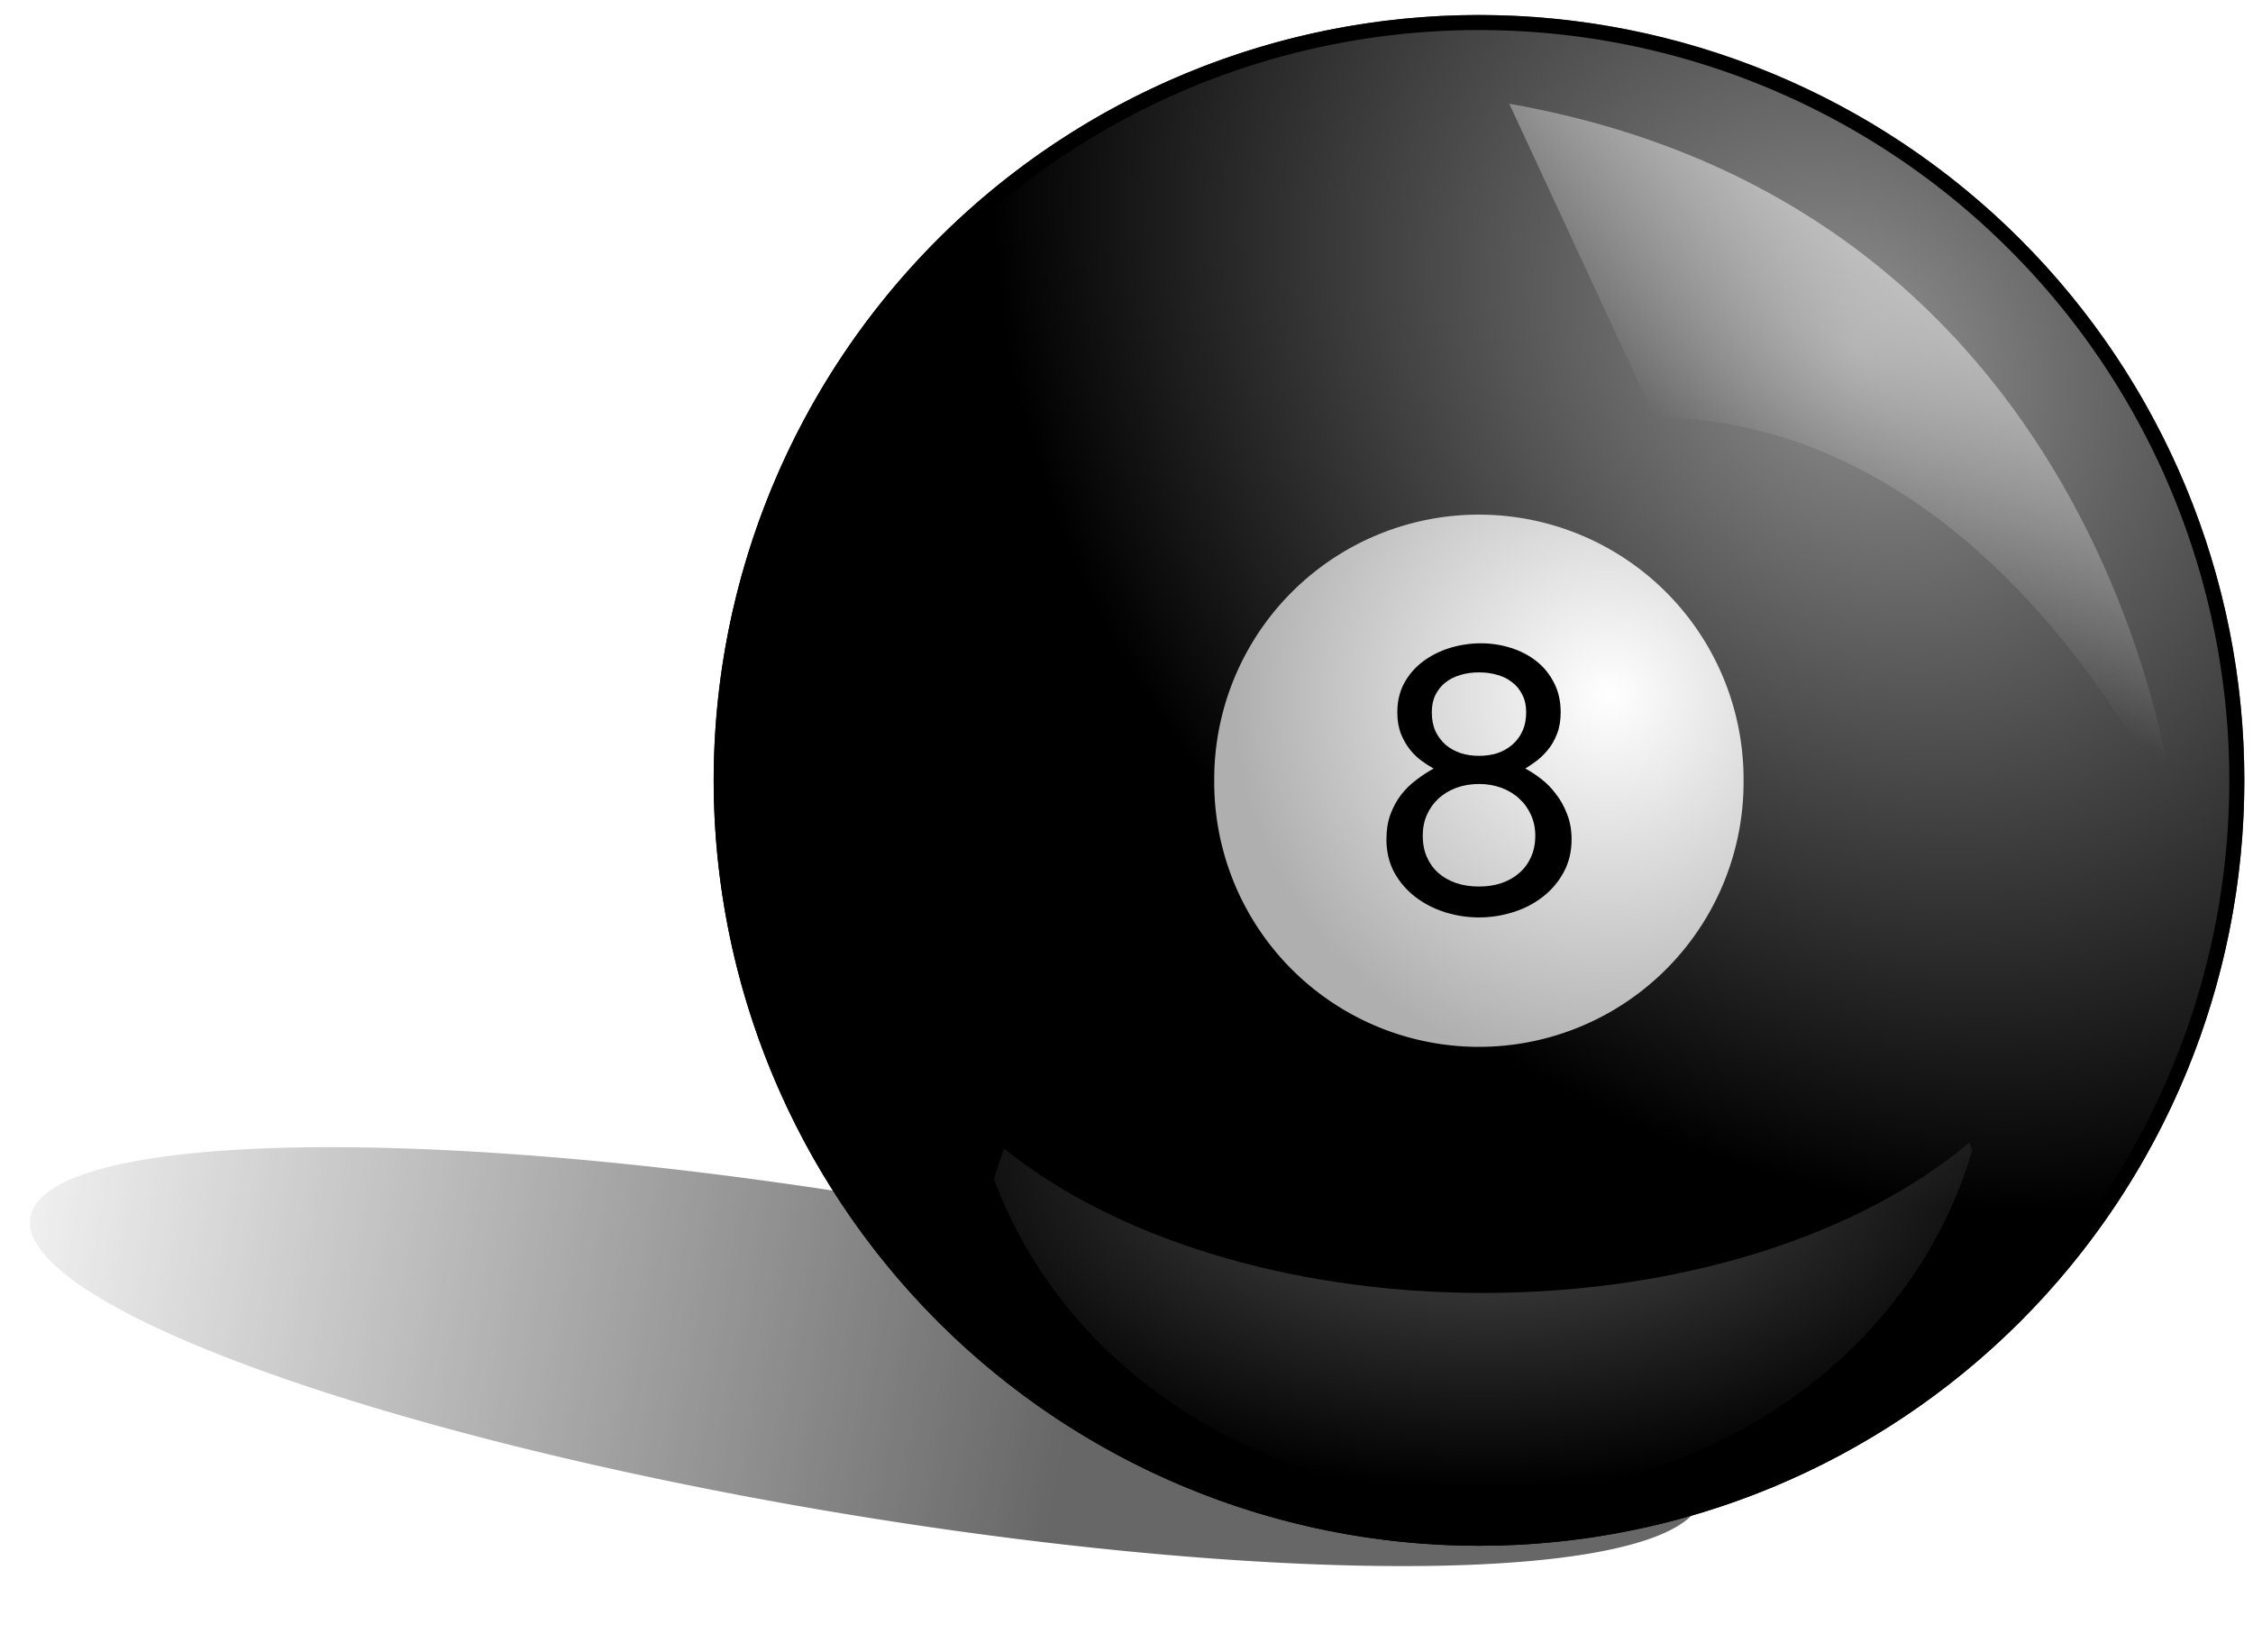
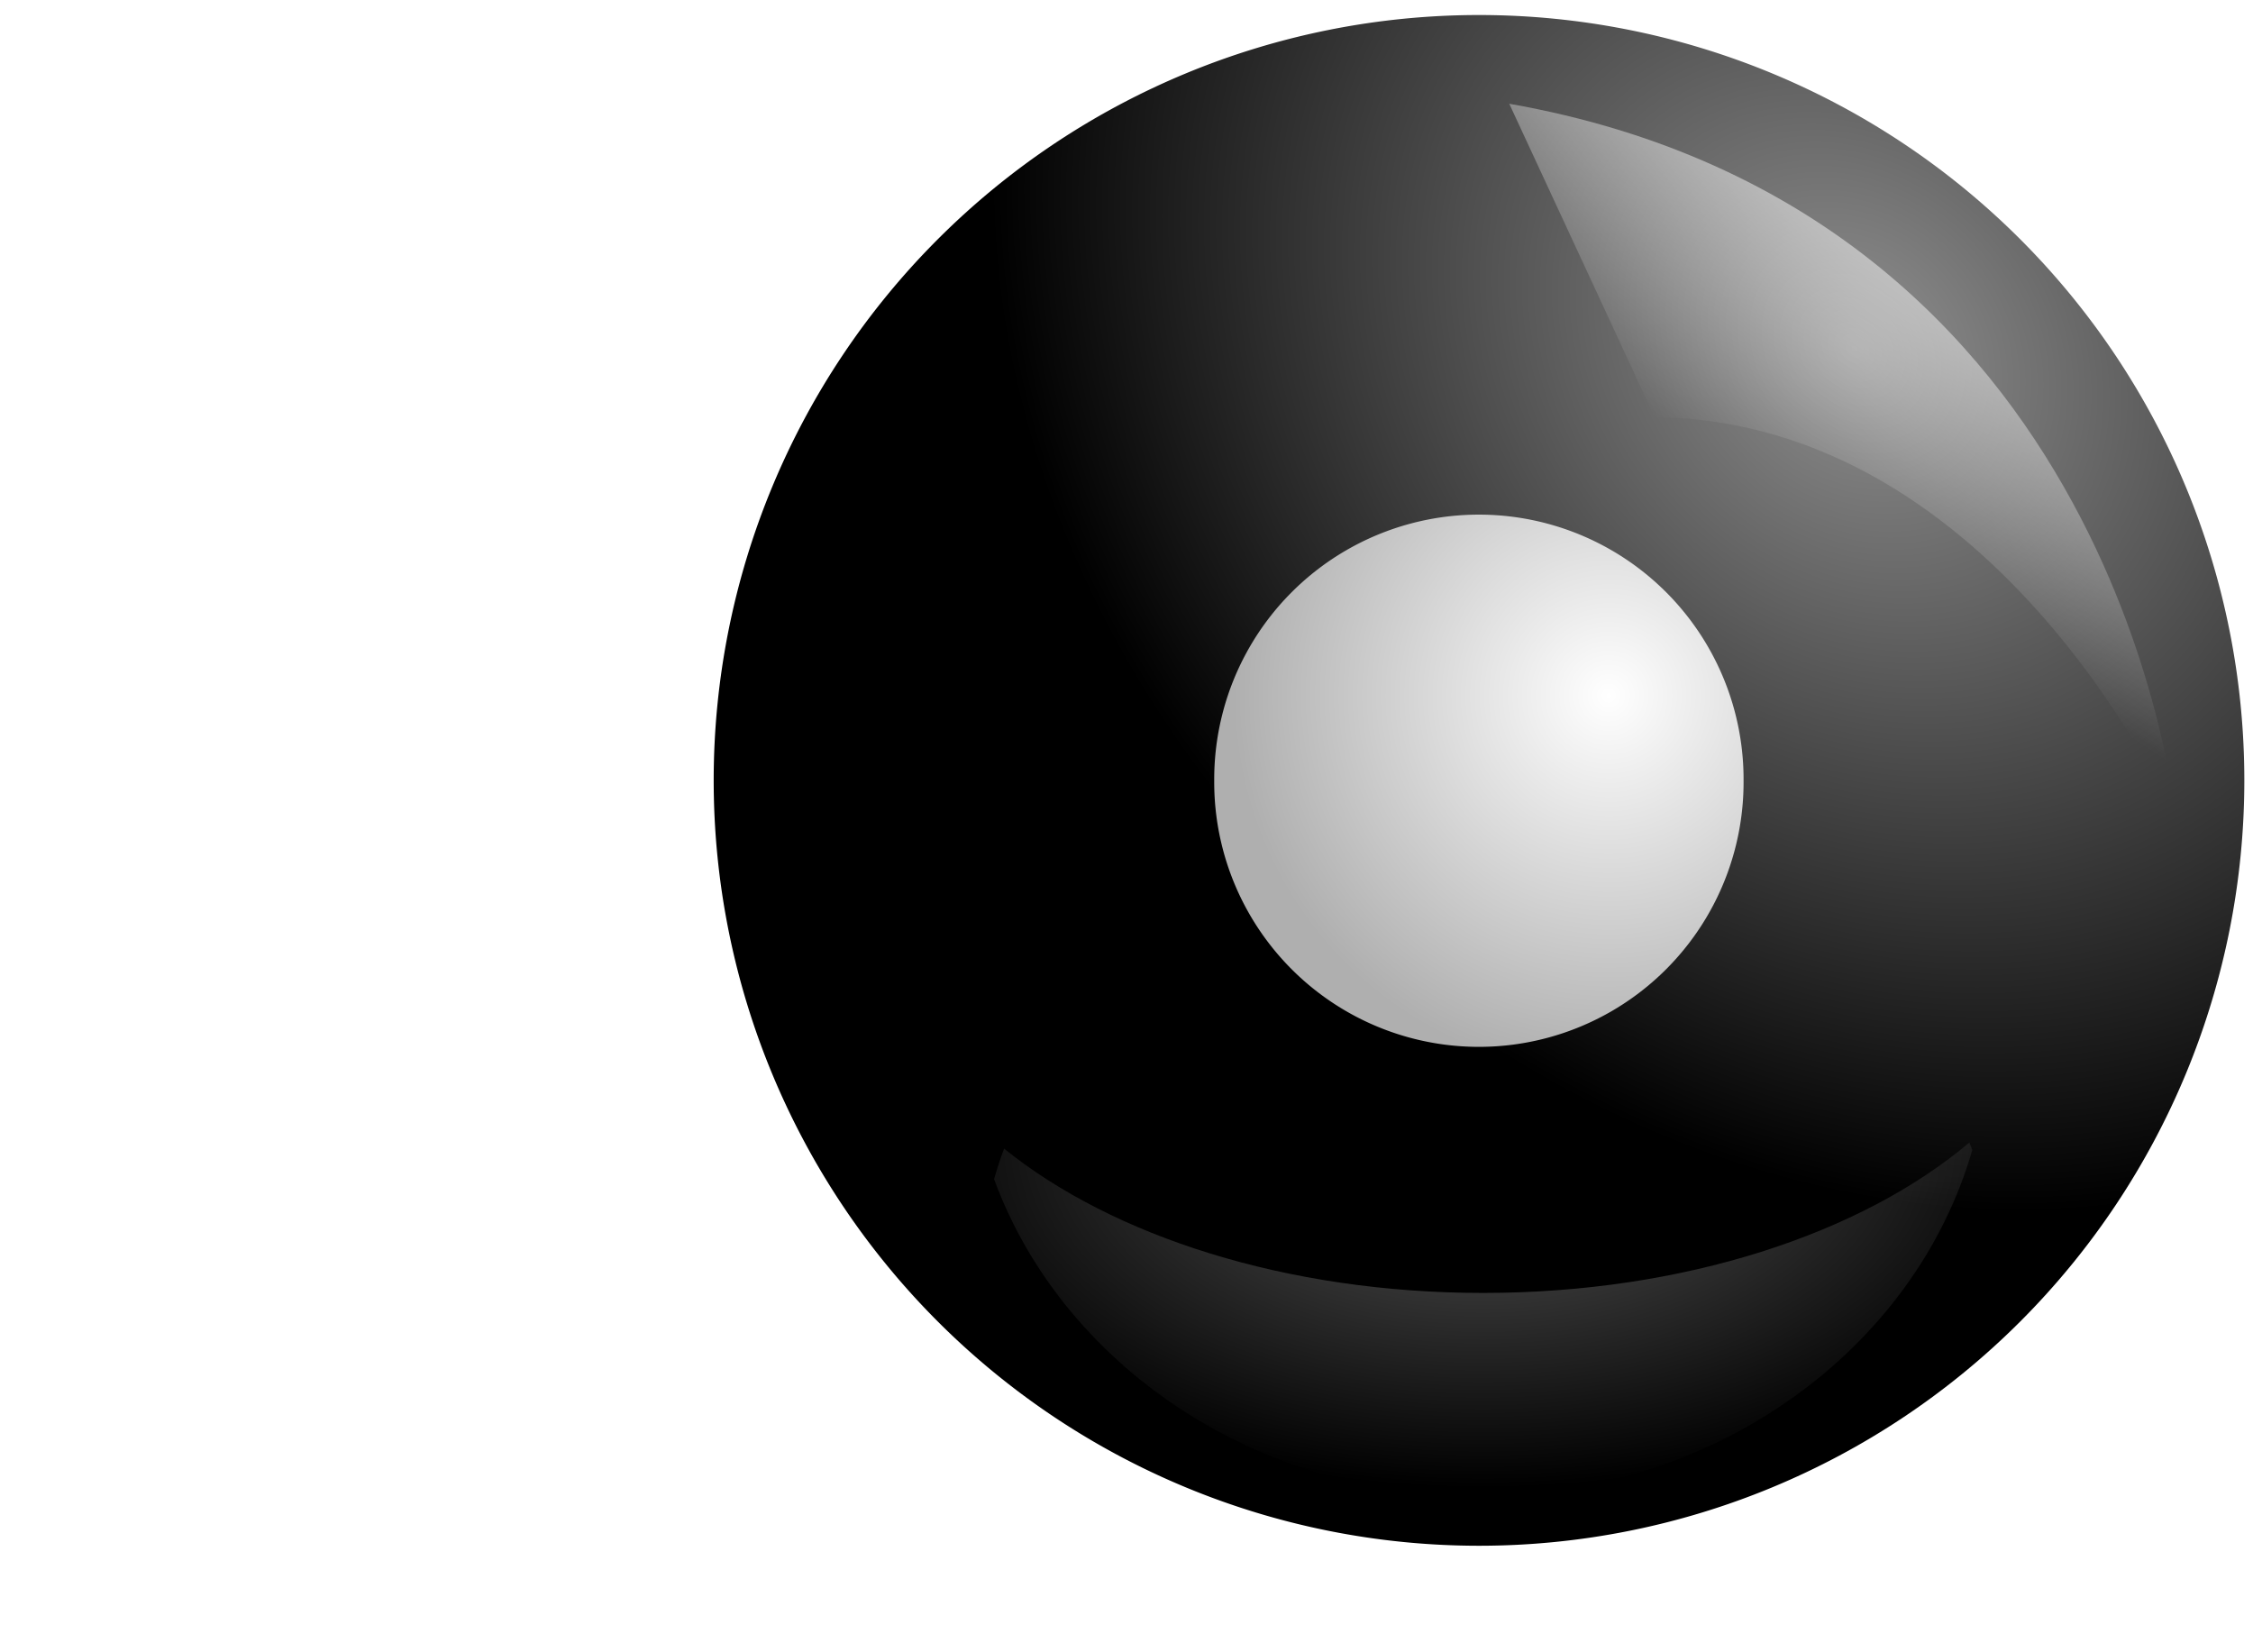
<svg xmlns="http://www.w3.org/2000/svg" xmlns:ns1="http://www.inkscape.org/namespaces/inkscape" xmlns:xlink="http://www.w3.org/1999/xlink" id="svg2" viewBox="0 0 450 330" version="1.0" ns1:version="0.91 r13725">
  <defs id="defs4">
    <linearGradient id="linearGradient3205">
      <stop id="stop3207" style="stop-color:#909090" offset="0" />
      <stop id="stop3209" style="stop-color:#000000" offset="1" />
    </linearGradient>
    <linearGradient id="linearGradient3471" y2="812.36" gradientUnits="userSpaceOnUse" x2="-317.11" y1="815.2" x1="-38.746">
      <stop id="stop3467" style="stop-color:#000000" offset="0" />
      <stop id="stop3469" style="stop-color:#000000;stop-opacity:0" offset="1" />
    </linearGradient>
    <radialGradient id="radialGradient3358" gradientUnits="userSpaceOnUse" cy="321.69" cx="282.55" gradientTransform="matrix(-3.1819e-7 .445 .803 0 86.897 538.69)" r="152.86">
      <stop id="stop3157" style="stop-color:#ffffff;stop-opacity:.448" offset="0" />
      <stop id="stop3159" style="stop-color:#ffffff;stop-opacity:0" offset="1" />
    </radialGradient>
    <radialGradient id="radialGradient3360" xlink:href="#linearGradient3205" gradientUnits="userSpaceOnUse" cy="513.83" cx="453.52" gradientTransform="matrix(.717 -.717 .871 .871 -366.27 379.5)" r="152.86" />
    <clipPath id="clipPath3412">
-       <path id="path3414" style="fill:url(#radialGradient3360)" d="m484.29 588.08a152.86 152.86 0 1 1 -305.72 0 152.86 152.86 0 1 1 305.72 0z" />
-     </clipPath>
+       </clipPath>
    <linearGradient id="linearGradient3464" y2="82.432" gradientUnits="userSpaceOnUse" x2="311.13" gradientTransform="translate(68.386 436.1)" y1="36.559" x1="342.01">
      <stop id="stop3191" style="stop-color:#ffffff;stop-opacity:.539" offset="0" />
      <stop id="stop3193" style="stop-color:#ffffff;stop-opacity:0" offset="1" />
    </linearGradient>
    <radialGradient id="radialGradient3466" gradientUnits="userSpaceOnUse" cy="556.61" cx="-174.35" gradientTransform="matrix(.013 1.427 -1.417 .013 648.56 822.32)" r="69.436">
      <stop id="stop3199" style="stop-color:#ffffff" offset="0" />
      <stop id="stop3201" style="stop-color:#afafaf" offset="1" />
    </radialGradient>
    <filter id="filter3472">
      <feGaussianBlur id="feGaussianBlur3474" stdDeviation="9.171" ns1:collect="always" />
    </filter>
    <filter id="filter3215" y="-.167" width="1.067" x="-.034" height="1.335">
      <feGaussianBlur id="feGaussianBlur3217" stdDeviation="5.522" ns1:collect="always" />
    </filter>
  </defs>
  <g id="layer1" transform="translate(-49.022 -435.22)">
-     <path id="path3251" style="opacity:.773;filter:url(#filter3215);fill:url(#linearGradient3471)" d="m111.43 799.51a200 30 0 1 1 -400 0 200 30 0 1 1 400 0z" transform="matrix(.835 .139 -.173 1.042 434.35 -114.61)" />
    <path id="path2383" style="fill:url(#radialGradient3360)" d="m484.29 588.08a152.86 152.86 0 1 1 -305.72 0 152.86 152.86 0 1 1 305.72 0z" transform="translate(13 3)" />
    <path id="path3172" style="opacity:.773;fill:url(#radialGradient3358)" d="m442.38 663.4c-21.49 18.17-57 30.05-97.14 30.05-39.24 0-74.05-11.35-95.67-28.83-0.74 2-1.41 4.03-2 6.09 13.51 36.78 51.72 63.33 96.72 63.33 47.34 0 87.19-29.38 98.66-69.14-0.19-0.51-0.38-1-0.57-1.5z" />
    <path id="path3165" style="fill:url(#radialGradient3466)" d="m-107.14 603.08a69.286 69.286 0 1 1 -138.57 0 69.286 69.286 0 1 1 138.57 0z" transform="matrix(.763 0 0 .763 479.02 131)" />
-     <path id="text3167" style="fill:#000000" d="m344.43 618.45c-2.32 0-4.59-0.35-6.82-1.05-2.2-0.7-4.17-1.72-5.91-3.05-1.74-1.35-3.14-2.98-4.2-4.89-1.04-1.94-1.56-4.14-1.56-6.6 0-1.86 0.26-3.53 0.8-5 0.55-1.48 1.27-2.78 2.14-3.92 0.89-1.14 1.91-2.13 3.04-2.97 1.14-0.87 2.28-1.62 3.45-2.25-0.71-0.39-1.48-0.88-2.33-1.49-0.84-0.6-1.63-1.35-2.35-2.24-0.73-0.9-1.34-1.96-1.85-3.19-0.48-1.24-0.73-2.68-0.73-4.32 0-2.22 0.48-4.19 1.42-5.91 0.96-1.71 2.23-3.15 3.8-4.31 1.58-1.16 3.35-2.04 5.33-2.65 2.01-0.6 4.05-0.91 6.13-0.91s4.07 0.31 5.98 0.91c1.94 0.61 3.64 1.49 5.11 2.65 1.48 1.16 2.65 2.6 3.52 4.31 0.9 1.72 1.34 3.69 1.34 5.91 0 1.64-0.24 3.07-0.72 4.28-0.46 1.21-1.05 2.26-1.78 3.15-0.7 0.87-1.46 1.62-2.28 2.25-0.82 0.61-1.59 1.12-2.29 1.56 0.99 0.51 2.03 1.18 3.12 2.03 1.09 0.82 2.08 1.82 2.97 3.01 0.92 1.16 1.67 2.5 2.25 4.02 0.61 1.53 0.91 3.22 0.91 5.08 0 2.46-0.53 4.66-1.6 6.6-1.04 1.91-2.43 3.54-4.17 4.89-1.71 1.33-3.68 2.35-5.91 3.05-2.22 0.7-4.49 1.05-6.81 1.05m9.42-40.97c0-1.33-0.25-2.49-0.76-3.48-0.48-1.01-1.16-1.85-2.03-2.5-0.84-0.68-1.83-1.17-2.97-1.49-1.14-0.34-2.36-0.5-3.66-0.5-1.31 0-2.53 0.16-3.66 0.5-1.14 0.32-2.14 0.81-3.01 1.49-0.85 0.65-1.52 1.49-2.03 2.5-0.49 0.99-0.73 2.15-0.73 3.48 0 1.43 0.24 2.68 0.73 3.77 0.51 1.07 1.18 1.97 2.03 2.72 0.87 0.73 1.87 1.28 3.01 1.67 1.13 0.36 2.35 0.54 3.66 0.54 1.3 0 2.52-0.18 3.66-0.54 1.14-0.39 2.13-0.94 2.97-1.67 0.87-0.75 1.55-1.65 2.03-2.72 0.51-1.09 0.76-2.34 0.76-3.77m1.82 24.65c0-1.52-0.29-2.91-0.87-4.17-0.56-1.25-1.34-2.34-2.36-3.26-0.99-0.92-2.17-1.63-3.55-2.14-1.36-0.5-2.84-0.76-4.46-0.76-1.64 0-3.16 0.26-4.53 0.76-1.36 0.51-2.54 1.22-3.56 2.14-0.99 0.92-1.76 2.01-2.32 3.26-0.55 1.26-0.83 2.65-0.83 4.17 0 1.6 0.28 3.03 0.83 4.28 0.56 1.26 1.33 2.32 2.32 3.19 1.02 0.87 2.2 1.54 3.56 2 1.37 0.46 2.89 0.68 4.53 0.68 1.62 0 3.1-0.22 4.46-0.68 1.38-0.46 2.56-1.13 3.55-2 1.02-0.87 1.8-1.93 2.36-3.19 0.58-1.25 0.87-2.68 0.87-4.28" />
    <path id="path3384" style="filter:url(#filter3472);stroke:#000000;stroke-linecap:round;stroke-width:6;fill:none" clip-path="url(#clipPath3412)" d="m484.29 588.08a152.86 152.86 0 1 1 -305.72 0 152.86 152.86 0 1 1 305.72 0z" transform="translate(13 3)" />
    <path id="path3452" style="fill-rule:evenodd;fill:url(#linearGradient3464)" d="m350.47 455.94c122.38 21.58 133.17 142.96 133.17 142.96s-34.83-79.66-104.13-80.37l-29.04-62.59z" />
  </g>
</svg>